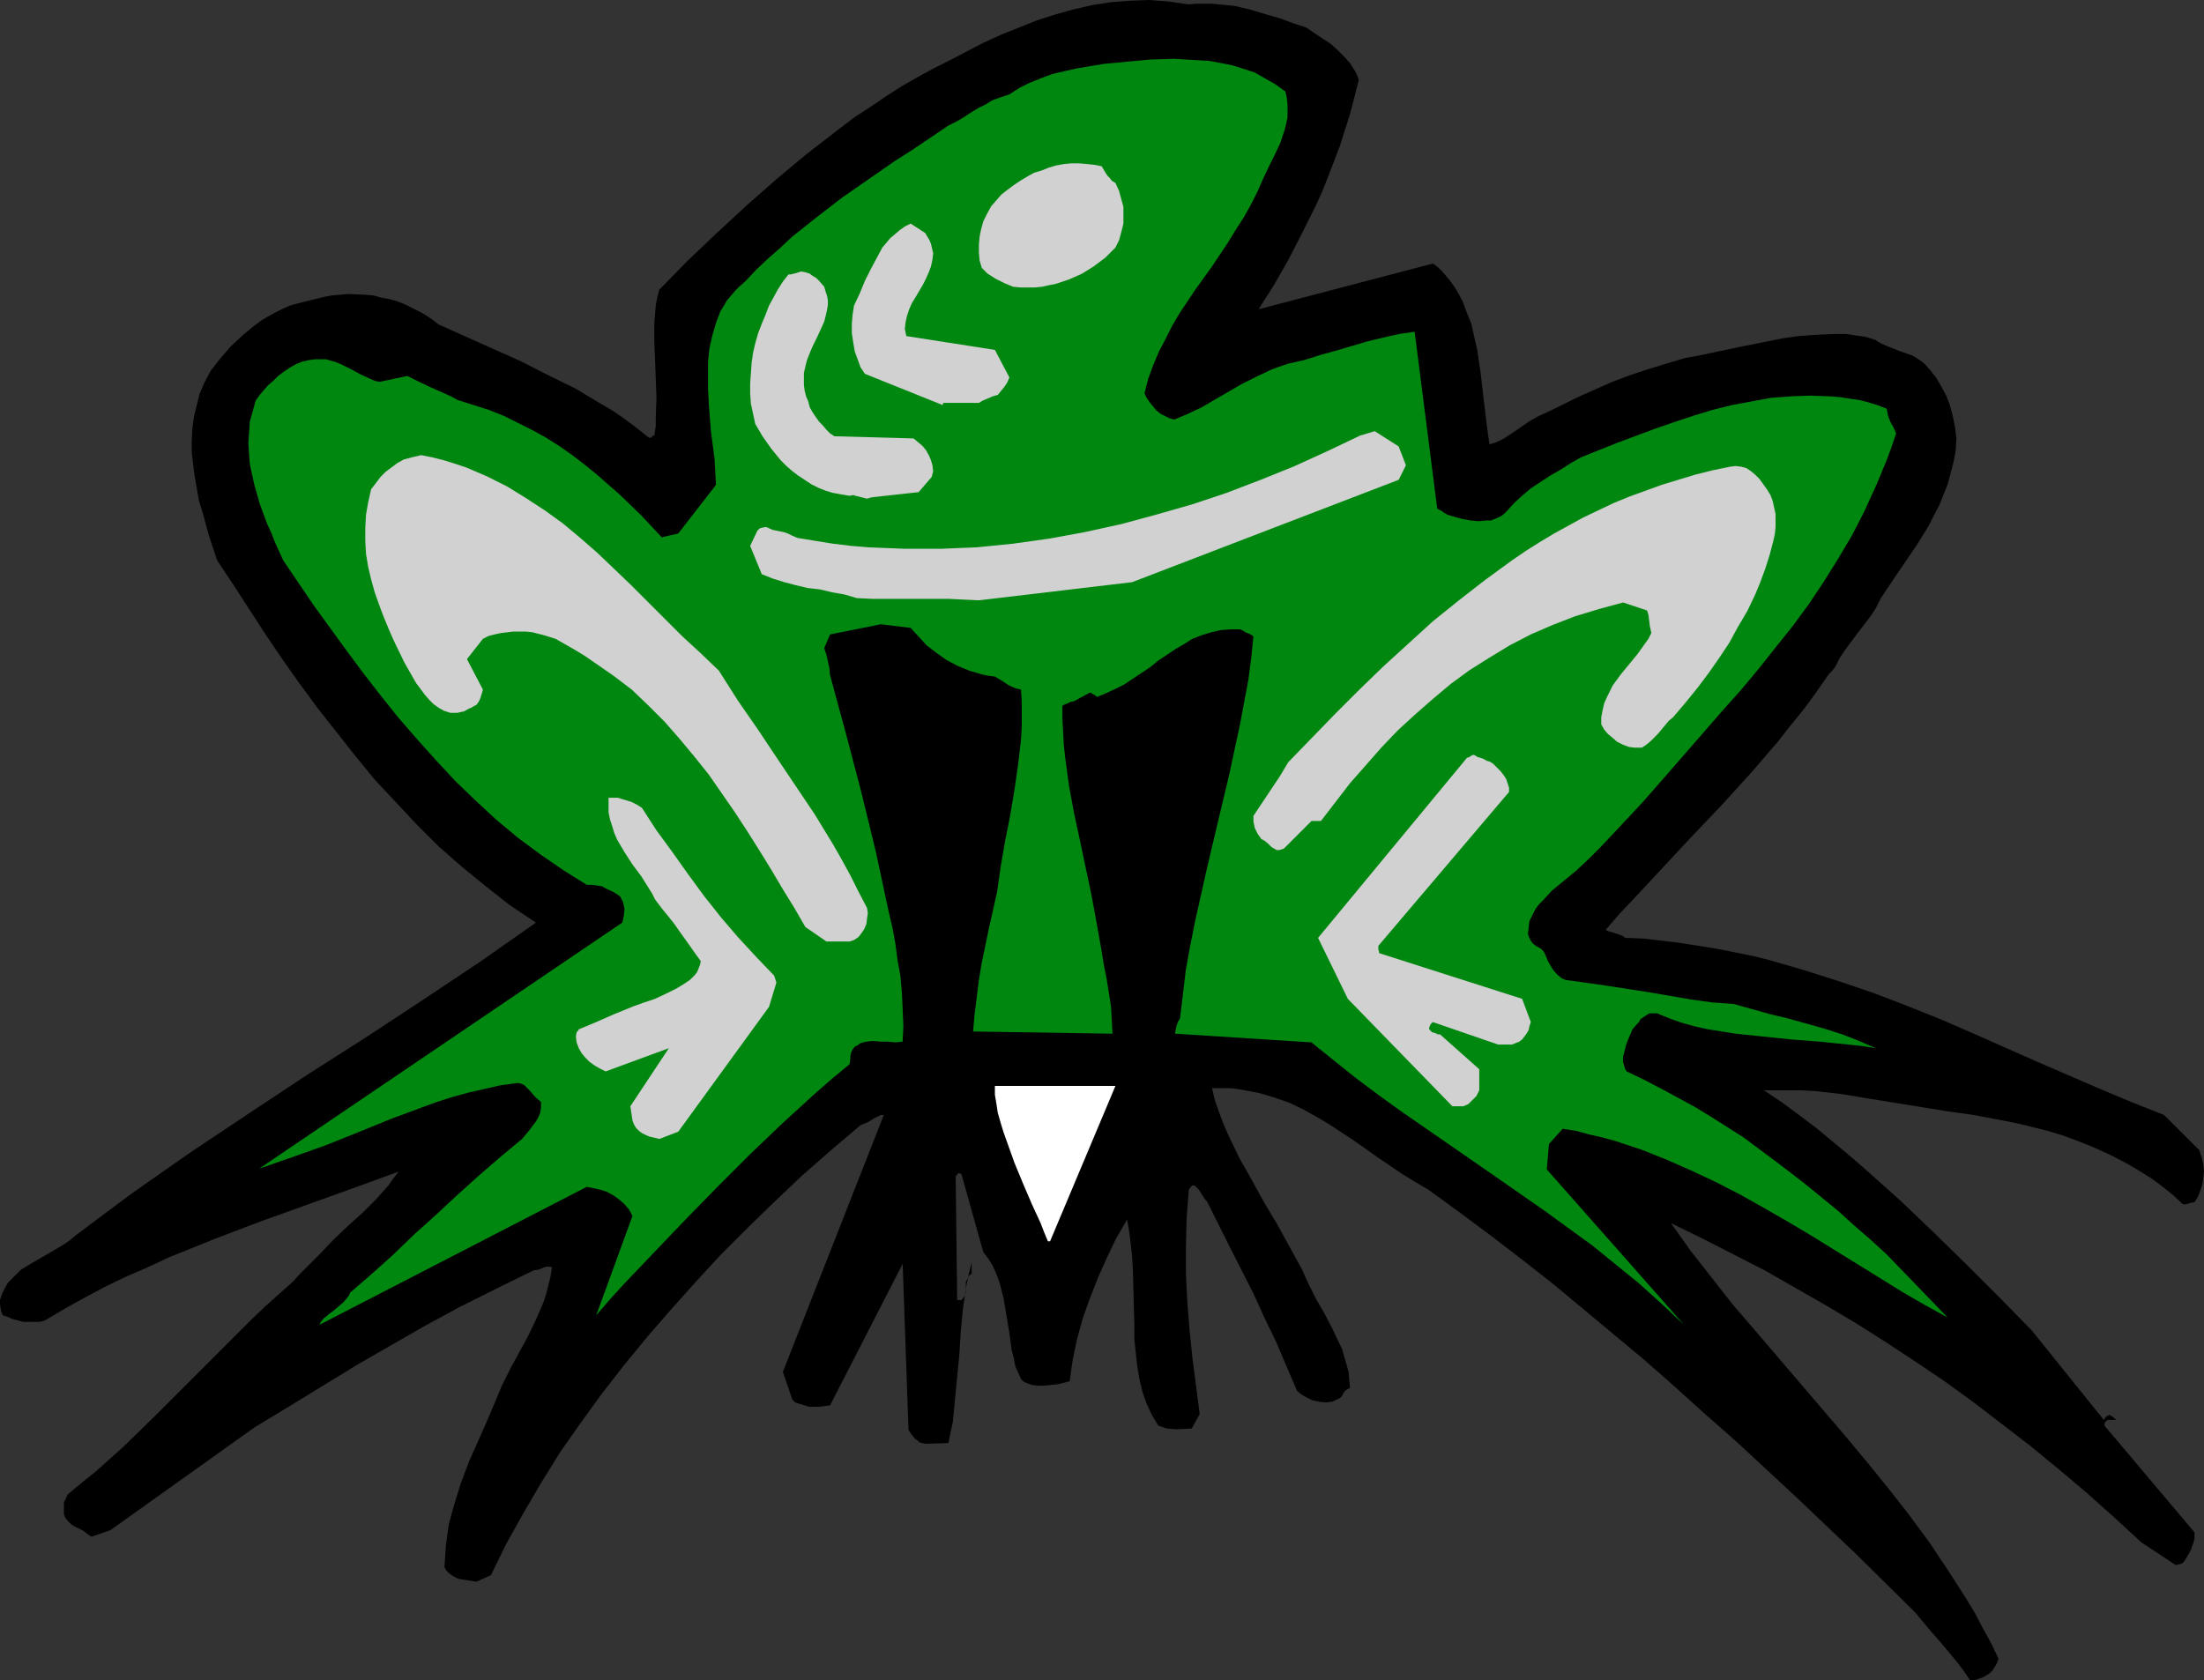
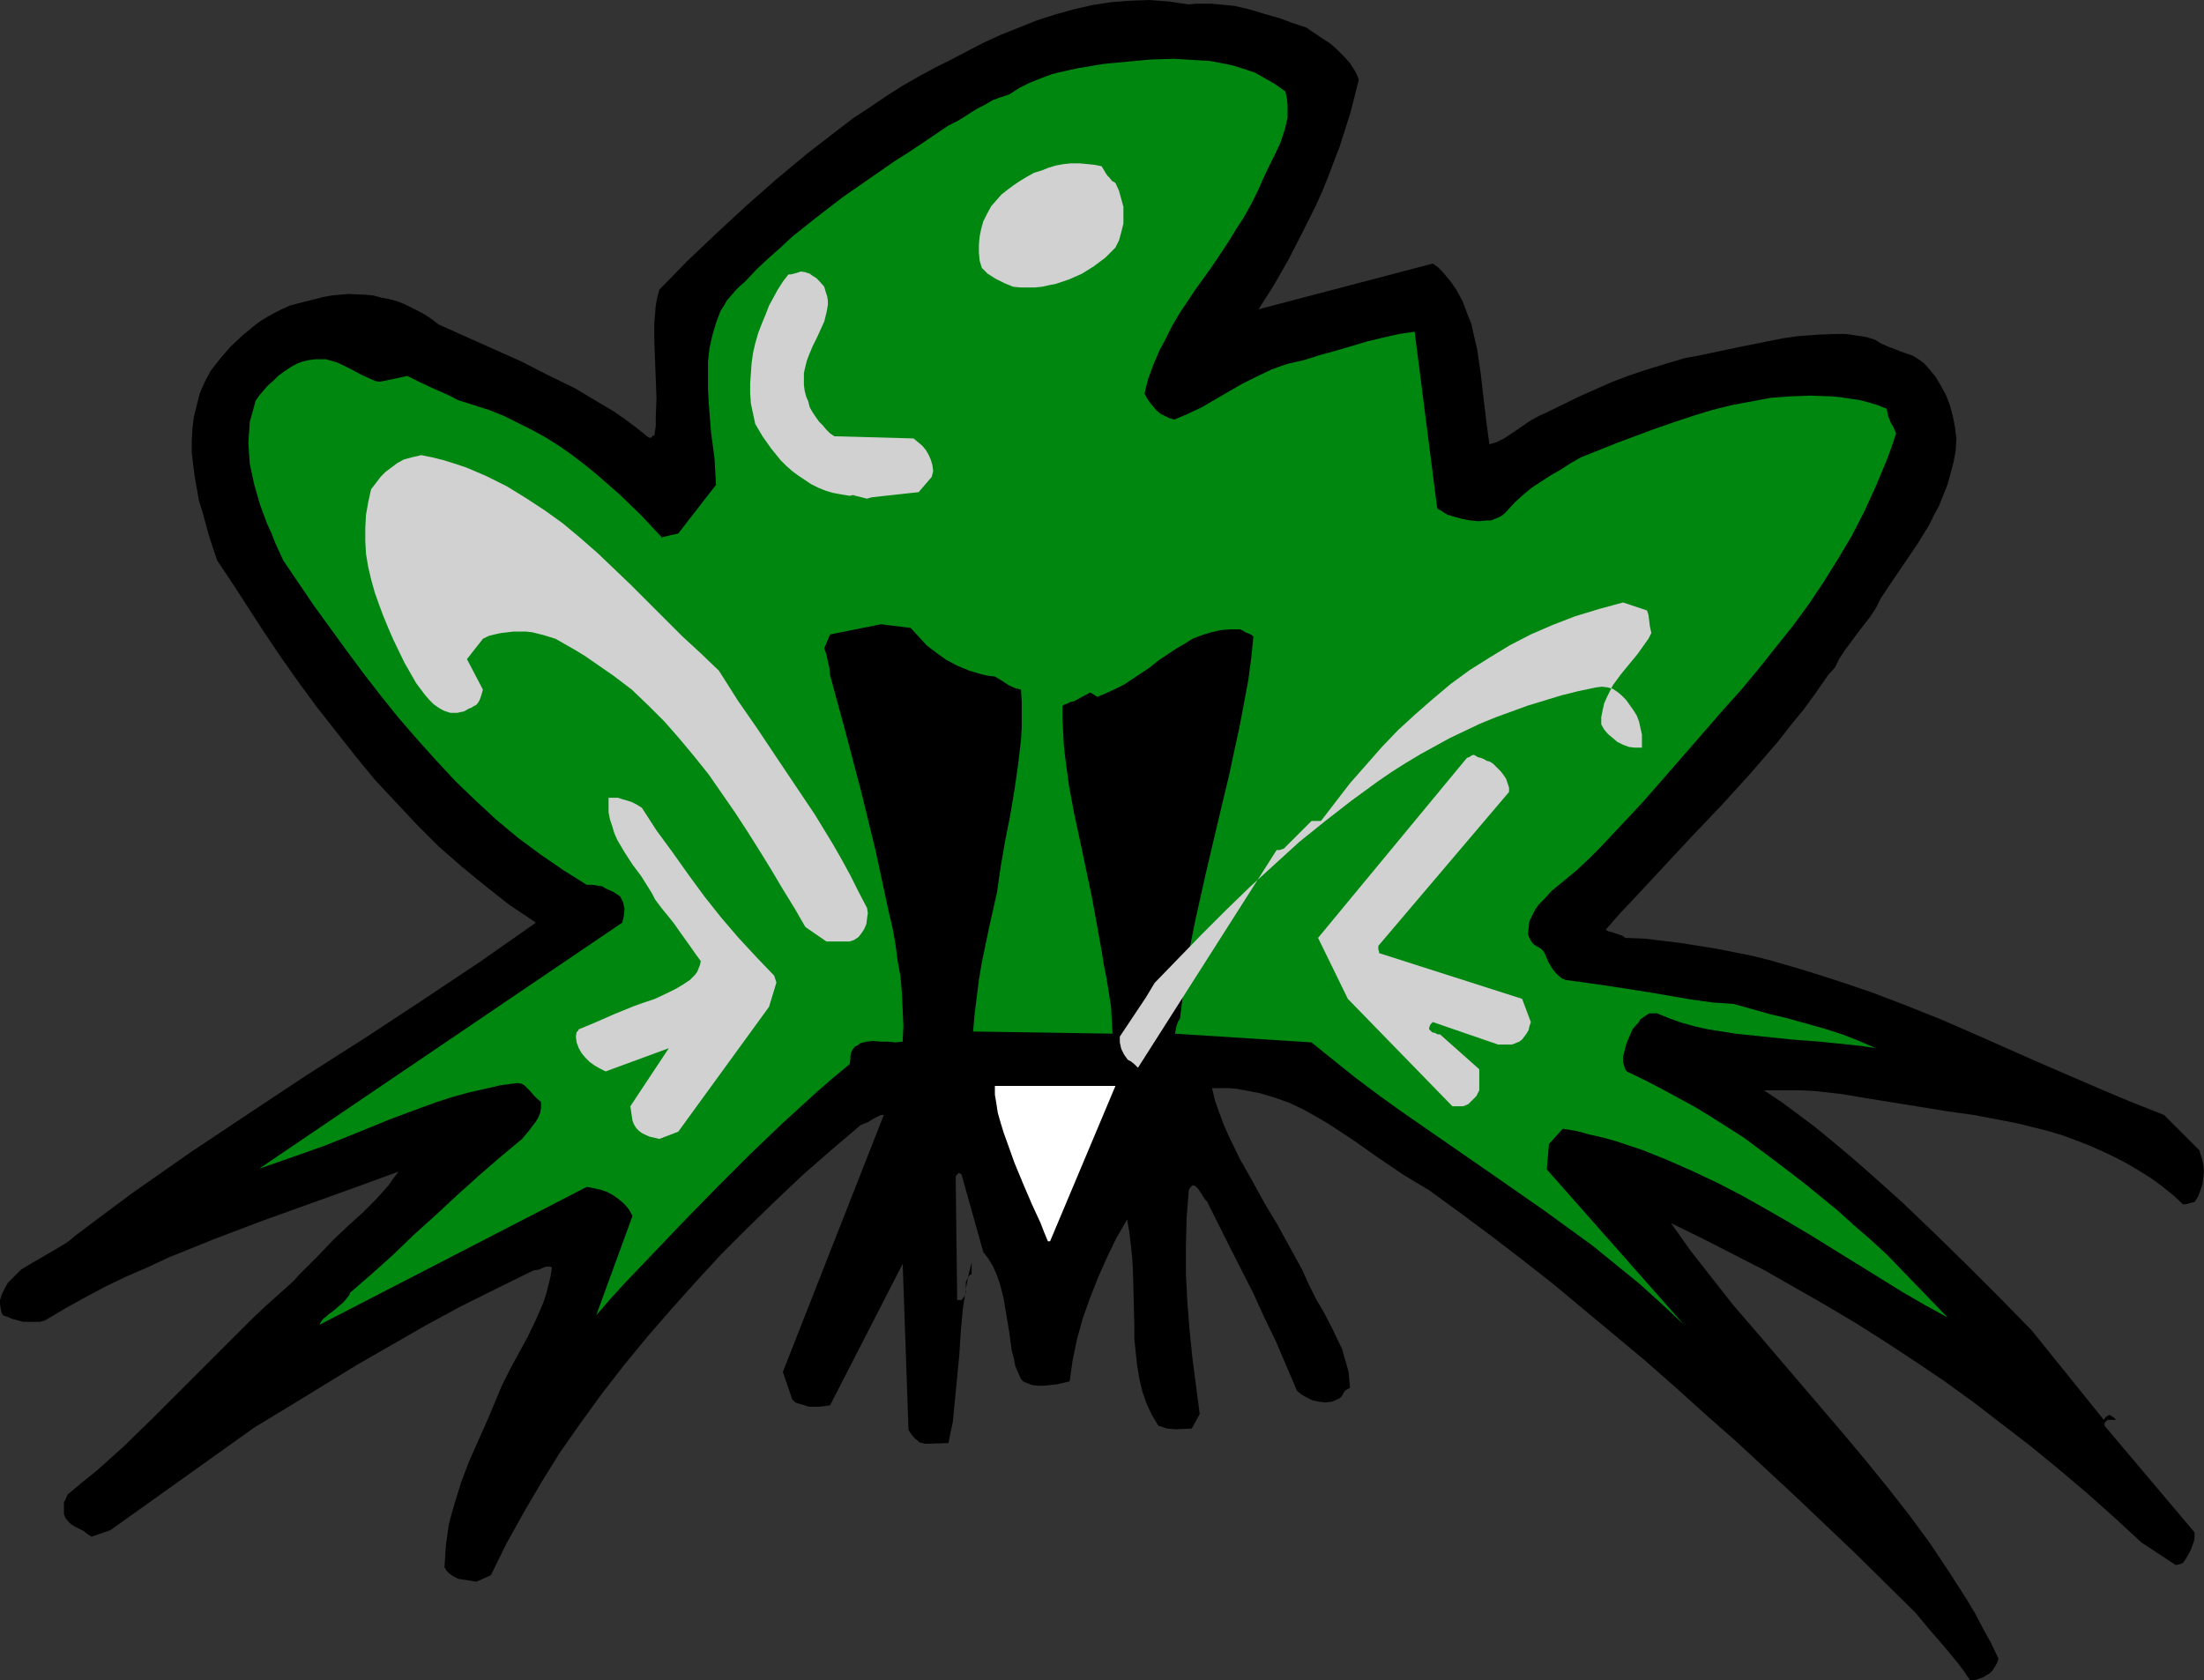
<svg xmlns="http://www.w3.org/2000/svg" xmlns:ns1="http://sodipodi.sourceforge.net/DTD/sodipodi-0.dtd" xmlns:ns2="http://www.inkscape.org/namespaces/inkscape" version="1.0" width="129.766mm" height="98.959mm" id="svg11" ns1:docname="Frog 16.wmf">
  <rect width="100%" height="100%" fill="#333333" stroke="none" />
  <ns1:namedview id="namedview11" pagecolor="#ffffff" bordercolor="#000000" borderopacity="0.25" ns2:showpageshadow="2" ns2:pageopacity="0.0" ns2:pagecheckerboard="0" ns2:deskcolor="#d1d1d1" ns2:document-units="mm" />
  <defs id="defs1">
    <pattern id="WMFhbasepattern" patternUnits="userSpaceOnUse" width="6" height="6" x="0" y="0" />
  </defs>
  <path style="fill:#000000;fill-opacity:1;fill-rule:evenodd;stroke:none" d="m 439.228,374.02 0.97,-0.323 0.97,-0.323 0.808,-0.485 0.808,-0.485 0.646,-0.646 0.485,-0.808 0.485,-0.808 0.323,-0.969 -1.616,-3.393 -1.778,-3.231 -1.778,-3.393 -1.939,-3.231 -4.04,-6.301 -4.202,-6.301 -4.525,-6.139 -4.686,-5.978 -4.848,-5.978 -4.848,-5.816 -19.877,-23.265 -5.01,-5.816 -4.686,-5.978 -4.686,-5.978 -4.363,-6.139 6.949,3.393 6.949,3.554 6.949,3.554 6.787,3.878 6.787,3.878 6.787,4.039 6.626,4.201 6.626,4.362 6.464,4.362 6.464,4.685 6.302,4.847 6.302,4.847 6.302,5.17 6.302,5.332 5.979,5.332 6.141,5.655 7.595,5.008 0.808,-0.162 0.485,-0.162 0.323,-0.162 0.485,-0.646 0.485,-0.808 0.808,-1.454 0.323,-0.969 0.323,-0.808 0.162,-0.969 v -1.131 l -20.038,-23.75 v -0.485 l 0.162,-0.323 0.323,-0.323 0.323,-0.162 h 0.808 0.97 l -0.485,-0.485 -0.485,-0.323 -0.323,-0.162 -0.162,-0.162 -0.323,0.162 -0.323,0.162 -0.323,0.323 -0.323,0.485 -15.998,-19.872 -7.11,-7.27 -7.272,-7.27 -7.434,-7.27 -7.434,-7.109 -7.595,-6.786 -3.717,-3.231 -3.878,-3.231 -3.717,-3.07 -3.878,-2.908 -3.717,-2.747 -3.878,-2.585 h 2.909 2.747 2.747 l 2.909,0.162 5.818,0.646 5.818,0.969 5.979,0.969 5.979,0.969 5.979,0.969 5.818,0.808 6.787,1.293 3.232,0.646 3.232,0.808 3.232,0.808 3.232,0.969 3.07,1.131 2.909,1.131 2.909,1.293 2.747,1.293 2.747,1.454 2.747,1.616 2.586,1.616 2.424,1.777 2.424,1.939 2.262,2.1 h 0.646 l 1.131,-0.323 0.808,-0.162 0.808,-1.293 0.485,-1.293 0.485,-1.454 0.162,-1.454 0.162,-1.454 -0.162,-1.454 -0.323,-1.454 -0.485,-1.454 v -0.162 l -7.918,-7.917 -6.949,-2.747 -6.949,-2.908 -7.11,-3.07 -7.11,-3.07 -14.221,-6.301 -7.434,-3.231 -7.272,-2.908 -7.595,-2.908 -7.595,-2.585 -7.595,-2.423 -7.757,-2.262 -3.878,-0.969 -4.04,-0.808 -4.04,-0.808 -4.04,-0.646 -4.04,-0.646 -4.04,-0.485 -4.04,-0.485 -4.202,-0.162 -0.646,-0.485 -0.485,-0.162 -0.97,-0.323 -0.97,-0.323 -0.646,-0.162 -0.646,-0.323 3.07,-3.554 3.07,-3.231 6.464,-6.947 6.464,-6.947 6.626,-6.947 6.464,-7.109 3.07,-3.554 3.07,-3.554 2.909,-3.716 2.909,-3.554 2.586,-3.554 2.586,-3.716 0.485,-0.646 0.485,-0.485 0.808,-0.969 0.97,-1.939 1.293,-1.939 2.747,-3.716 2.747,-3.554 1.293,-1.939 1.131,-2.262 2.586,-3.878 2.747,-4.039 2.747,-4.039 2.586,-4.201 1.131,-2.262 1.131,-2.1 0.97,-2.423 0.97,-2.423 0.646,-2.423 0.646,-2.423 0.485,-2.585 0.162,-2.747 -0.323,-2.585 -0.485,-2.423 -0.646,-2.423 -0.808,-2.1 -1.131,-2.1 -1.131,-1.939 -1.293,-1.616 -1.454,-1.616 -1.131,-0.808 -1.293,-0.808 -2.747,-0.969 -2.909,-1.131 -1.454,-0.646 -1.293,-0.808 -2.101,-0.646 -2.262,-0.323 -2.101,-0.323 h -2.101 l -4.202,0.162 -4.363,0.323 -3.394,0.485 -3.232,0.646 -6.464,1.293 -6.141,1.293 -3.07,0.646 -2.747,0.485 -4.363,1.293 -4.202,1.293 -3.878,1.293 -3.878,1.454 -7.272,3.231 -7.272,3.554 -1.778,0.808 -1.778,0.969 -3.07,2.1 -2.909,1.939 -1.616,0.808 -1.616,0.485 -0.323,-2.262 -0.323,-2.423 -0.323,-2.747 -0.323,-2.585 -0.646,-5.655 -0.808,-5.493 -0.646,-2.747 -0.646,-2.908 -0.97,-2.423 -0.97,-2.585 -1.293,-2.423 -1.454,-2.1 -1.778,-2.1 -0.97,-0.969 -1.131,-0.808 -38.784,10.179 3.394,-5.332 3.232,-5.655 3.07,-5.978 3.07,-6.139 1.454,-3.231 1.293,-3.231 1.293,-3.393 1.293,-3.393 1.131,-3.554 1.131,-3.554 0.97,-3.716 0.97,-3.878 -0.323,-0.969 -0.485,-0.969 -1.131,-1.777 -1.293,-1.454 -1.454,-1.454 -1.616,-1.454 -1.778,-1.131 -3.555,-2.423 -1.454,-0.485 -1.454,-0.485 -3.07,-1.131 -3.394,-0.969 -3.232,-0.969 -3.394,-0.808 -3.394,-0.323 -1.778,-0.162 h -1.616 -1.778 l -1.616,0.162 -2.262,-0.323 -2.101,-0.323 -2.262,-0.162 L 255.813,0 l -4.363,0.162 -4.202,0.323 -4.202,0.646 -4.202,0.969 -4.04,1.131 -4.04,1.293 -4.04,1.616 -4.04,1.616 -3.878,1.777 -3.717,1.939 -3.717,1.939 -3.555,1.777 -3.555,1.939 -3.394,1.939 -3.555,2.262 -3.555,2.423 -3.717,2.423 -3.394,2.585 -3.555,2.747 -3.555,2.747 -6.787,5.655 -6.787,5.978 -6.626,6.139 -6.464,6.139 -6.141,6.301 -0.485,1.777 -0.323,1.777 -0.162,1.939 -0.162,1.939 v 4.039 l 0.162,4.201 0.162,4.201 0.162,4.201 -0.162,4.201 v 2.1 l -0.323,2.1 h -0.323 l -0.162,0.162 -0.162,0.323 h -0.162 v 0 h -0.323 l -0.485,-0.323 -2.424,-1.939 -2.586,-1.939 -2.586,-1.777 -2.747,-1.616 -5.656,-3.393 -5.979,-2.908 -5.979,-3.07 -6.141,-2.747 -12.282,-5.493 -1.454,-1.131 -1.454,-0.969 -1.454,-0.808 -1.616,-0.808 -1.616,-0.808 -1.616,-0.646 -1.778,-0.485 -1.778,-0.323 -1.778,-0.485 -1.778,-0.162 -3.717,-0.162 -1.939,0.162 -1.778,0.162 -1.778,0.323 -1.939,0.485 -1.939,0.485 -1.939,0.485 -1.778,0.485 -1.778,0.808 -1.616,0.808 -1.454,0.808 -1.616,0.969 -1.293,0.969 -2.747,2.262 -2.586,2.423 -2.262,2.585 -2.262,2.908 -1.293,2.423 -1.131,2.585 -0.646,2.585 -0.646,2.585 -0.323,2.585 -0.162,2.747 v 2.585 l 0.323,2.747 0.323,2.585 0.485,2.747 0.485,2.747 0.808,2.585 1.454,5.332 1.778,5.332 3.555,5.332 3.555,5.493 3.555,5.493 3.717,5.493 3.878,5.493 4.04,5.493 4.202,5.332 4.202,5.332 4.363,5.332 4.686,5.008 4.686,5.008 4.848,4.847 5.171,4.524 5.333,4.362 5.333,4.201 5.818,3.878 -12.443,8.724 -12.605,8.401 -12.766,8.401 -12.928,8.24 -12.928,8.563 -13.09,8.724 -6.464,4.524 -6.464,4.524 -6.302,4.685 -6.464,4.847 -1.131,0.969 -1.131,0.808 -2.424,1.454 -5.01,2.908 -2.424,1.454 -0.97,0.969 -0.97,0.969 -0.97,0.969 -0.646,1.131 -0.646,1.293 L 0,289.36 v 0.969 l 0.162,0.969 0.162,0.808 0.323,0.646 0.97,0.323 1.131,0.485 2.424,0.646 h 1.293 1.131 1.293 l 1.131,-0.323 4.363,-2.585 4.363,-2.423 4.525,-2.423 4.686,-2.262 4.848,-2.1 4.848,-2.262 10.019,-4.039 10.181,-3.878 10.342,-3.716 10.342,-3.716 10.181,-3.716 -1.131,1.454 -1.131,1.616 -1.293,1.454 -1.454,1.616 -3.07,3.07 -3.232,2.908 -3.232,3.07 -3.07,3.231 -3.07,3.07 -1.454,1.454 -1.293,1.454 -3.07,2.747 -3.07,2.747 -3.07,2.908 -3.07,3.07 -6.302,6.301 -6.464,6.463 -6.302,6.301 -6.302,6.139 -3.232,2.908 -3.07,2.747 -3.232,2.585 -3.07,2.585 -0.485,1.131 -0.162,0.323 -0.162,0.162 v 0.162 2.585 l 0.323,0.808 0.646,0.808 0.646,0.646 0.808,0.485 1.939,0.969 0.808,0.646 0.97,0.646 4.202,-1.454 32.158,-22.942 7.757,-4.685 15.029,-9.209 7.595,-4.362 7.595,-4.362 7.757,-4.201 8.08,-4.039 8.242,-4.039 1.131,-0.162 1.131,-0.485 0.485,-0.162 h 0.485 0.485 l 0.323,0.162 -0.323,2.1 -0.485,1.939 -0.485,1.939 -0.646,1.939 -1.616,3.716 -1.778,3.716 -3.878,7.109 -1.939,3.878 -1.616,3.878 -1.778,4.201 -1.939,4.362 -1.939,4.362 -1.778,4.685 -1.454,4.685 -0.646,2.262 -0.646,2.423 -0.323,2.262 -0.323,2.423 -0.162,2.423 -0.162,2.423 0.485,0.808 0.646,0.646 0.97,0.646 0.97,0.485 4.04,0.646 3.232,-1.454 3.394,-6.947 3.878,-6.947 3.878,-6.624 4.202,-6.786 4.525,-6.463 4.686,-6.463 5.01,-6.463 5.171,-6.301 5.333,-6.139 5.494,-6.139 5.656,-6.139 5.979,-5.978 5.979,-5.816 6.141,-5.816 6.464,-5.655 6.464,-5.493 0.808,-0.323 0.808,-0.323 1.293,-0.808 0.97,-0.485 0.646,-0.323 h 0.646 l -22.462,57.194 2.101,6.139 0.646,0.646 0.97,0.323 1.131,0.323 0.97,0.323 h 1.131 1.131 l 1.293,-0.162 1.131,-0.162 16.16,-31.505 1.293,36.998 0.646,0.969 0.808,0.969 0.485,0.323 0.485,0.485 0.646,0.162 0.646,0.162 5.171,-0.162 0.485,-2.423 0.485,-2.262 0.485,-5.008 0.485,-5.008 0.485,-5.008 0.323,-5.17 0.485,-5.17 0.808,-5.17 0.485,-2.423 0.646,-2.585 v 2.585 l -0.323,0.162 -0.323,0.323 -0.323,0.646 -0.323,0.646 v 0.808 0.646 0.808 l -0.323,0.969 -0.646,0.808 h -0.97 l -0.323,-26.981 v -0.485 l 0.162,-0.323 0.162,-0.162 0.162,-0.162 0.162,-0.162 h 0.162 l 0.485,0.323 4.848,17.287 1.131,1.454 0.97,1.616 0.808,1.777 0.646,1.777 0.485,1.777 0.485,1.939 0.646,3.878 0.646,3.878 0.485,3.716 0.485,1.777 0.323,1.777 0.646,1.454 0.646,1.454 0.485,0.485 0.646,0.323 1.293,0.485 1.293,0.162 h 1.454 l 1.454,-0.162 1.454,-0.162 2.747,-0.646 0.323,-2.423 0.323,-2.262 0.97,-4.685 1.293,-4.685 1.616,-4.524 1.778,-4.524 1.939,-4.362 2.101,-4.362 2.424,-4.201 0.485,2.747 0.323,2.747 0.323,2.908 0.162,2.908 0.162,6.139 0.162,6.139 v 3.07 l 0.323,3.07 0.323,2.908 0.485,2.908 0.646,2.747 0.97,2.747 1.131,2.423 1.454,2.423 0.97,0.323 0.97,0.323 1.939,0.162 3.555,-0.162 1.778,-3.231 v 0 l -1.616,-12.44 -0.646,-6.301 -0.485,-6.139 -0.323,-6.301 v -6.139 l 0.162,-6.301 0.485,-6.301 0.323,-0.485 0.162,-0.162 0.323,-0.323 h 0.323 l 0.323,0.162 0.162,0.162 0.485,0.485 0.97,1.454 0.485,0.808 0.485,0.485 5.171,10.34 5.171,10.179 2.424,5.332 2.586,5.332 2.262,5.332 2.424,5.655 0.97,0.808 1.131,0.646 1.293,0.646 1.454,0.323 1.454,0.162 1.454,-0.162 1.131,-0.485 0.646,-0.323 0.485,-0.485 0.323,-0.646 0.323,-0.485 0.485,-0.323 0.646,-0.323 -0.162,-1.777 -0.162,-1.777 -0.485,-1.777 -0.485,-1.616 -0.485,-1.777 -0.808,-1.616 -1.454,-3.07 -1.778,-3.393 -1.778,-3.07 -1.616,-3.231 -1.454,-3.231 -2.747,-5.008 -2.747,-5.008 -2.909,-4.847 -2.747,-5.008 -2.747,-4.847 -2.424,-5.008 -1.131,-2.585 -0.97,-2.585 -0.97,-2.747 -0.646,-2.747 h 1.778 1.939 l 1.778,0.162 1.778,0.323 3.394,0.646 3.232,0.969 3.232,1.131 3.07,1.454 2.909,1.616 2.747,1.616 5.656,3.716 5.494,3.878 5.494,3.716 2.909,1.777 2.747,1.616 7.11,5.17 6.949,5.17 6.949,5.332 6.787,5.332 6.787,5.655 6.787,5.655 6.787,5.655 6.787,5.978 6.626,5.978 6.787,5.978 6.626,6.139 6.787,6.301 13.251,12.602 13.413,13.248 1.454,1.777 1.616,1.939 3.232,3.716 3.07,3.716 1.454,1.939 1.293,1.939 z" id="path1" />
  <path style="fill:#00870f;fill-opacity:1;fill-rule:evenodd;stroke:none" d="m 71.104,294.854 59.469,-30.697 1.616,0.323 1.454,0.323 1.454,0.485 1.454,0.808 1.131,0.808 1.131,0.969 1.131,1.293 0.808,1.454 -8.08,22.134 3.07,-3.554 3.232,-3.554 6.787,-7.109 6.949,-7.27 7.11,-7.27 7.11,-7.109 7.272,-6.947 7.434,-6.786 3.717,-3.231 3.717,-3.07 0.162,-1.131 v -0.646 l 0.162,-0.808 0.323,-0.646 0.485,-0.646 0.646,-0.323 0.646,-0.485 0.646,-0.162 0.646,-0.162 1.454,-0.162 1.778,0.162 h 0.808 0.808 l 1.616,0.162 1.616,-0.162 0.162,-3.554 -0.162,-3.716 -0.162,-3.554 -0.323,-3.716 -0.646,-3.554 -0.485,-3.716 -0.646,-3.554 -0.808,-3.393 -1.454,-6.786 -1.454,-6.786 -3.232,-13.248 -3.394,-12.925 -3.555,-13.087 -0.162,-1.616 -0.323,-1.454 -0.323,-1.454 -0.485,-1.454 1.293,-3.07 11.312,-2.262 6.626,0.808 1.778,1.939 1.778,1.939 2.101,1.616 2.262,1.616 2.424,1.293 2.747,1.131 2.747,0.808 1.454,0.323 1.454,0.162 1.616,0.969 1.454,0.969 1.454,0.646 0.646,0.162 0.646,0.162 0.162,2.747 v 2.747 2.747 l -0.162,2.908 -0.646,5.493 -0.808,5.655 -0.97,5.816 -1.131,5.655 -0.97,5.655 -0.808,5.655 -1.778,7.917 -1.616,7.755 -0.646,3.878 -0.485,3.878 -0.485,3.878 -0.323,3.716 31.027,0.485 -0.162,-2.908 -0.162,-3.07 -0.485,-3.07 -0.485,-3.07 -0.646,-3.231 -0.485,-3.07 -1.131,-6.301 -1.131,-6.139 -2.586,-12.279 -1.293,-5.978 -1.131,-6.139 -0.808,-5.978 -0.323,-2.908 -0.162,-3.07 -0.162,-2.908 v -2.908 h 0.162 l 0.162,-0.162 0.808,-0.323 0.646,-0.323 0.808,-0.162 3.555,-1.939 0.323,0.162 0.323,0.162 0.485,0.323 0.485,0.323 1.939,-0.808 2.101,-0.969 1.939,-0.969 1.939,-1.293 3.878,-2.585 1.778,-1.454 1.939,-1.293 1.939,-1.293 1.939,-1.131 1.778,-1.131 2.101,-0.808 2.101,-0.646 2.101,-0.485 2.101,-0.162 h 2.262 l 0.646,0.323 0.485,0.323 0.808,0.323 0.646,0.323 0.323,0.323 -0.485,4.847 -0.646,4.847 -0.97,5.17 -0.97,5.17 -1.131,5.17 -1.131,5.332 -2.586,10.825 -2.586,10.986 -2.424,10.825 -1.131,5.655 -0.97,5.332 -0.646,5.493 -0.646,5.332 -0.485,0.808 -0.323,0.969 -0.162,0.808 -0.162,0.808 30.381,1.939 5.01,4.039 4.848,3.878 5.171,3.878 5.171,3.716 10.504,7.27 10.504,7.27 10.666,7.432 5.333,3.878 5.333,3.878 5.171,4.201 5.171,4.201 5.01,4.524 5.01,4.685 -30.542,-34.575 0.485,-5.655 3.07,-3.393 3.07,0.485 2.909,0.808 2.909,0.646 2.909,0.808 5.818,1.939 5.656,2.262 5.494,2.423 5.494,2.585 5.333,2.747 5.171,2.908 5.333,3.07 5.171,3.07 10.181,6.301 10.181,6.301 5.01,2.908 5.01,2.747 -13.574,-14.056 -3.717,-3.393 -3.555,-3.07 -3.555,-3.231 -3.555,-2.908 -3.555,-2.908 -3.555,-2.747 -3.394,-2.585 -6.949,-5.17 -3.555,-2.262 -3.555,-2.262 -3.717,-2.262 -3.555,-1.939 -3.878,-2.1 -3.717,-1.939 -4.04,-1.939 -0.323,-0.485 -0.162,-0.485 -0.323,-1.131 v -1.131 l 0.323,-1.292 0.323,-1.293 0.485,-1.293 0.485,-1.131 0.485,-1.131 0.97,-1.131 0.485,-0.485 0.323,-0.646 0.97,-0.646 0.485,-0.323 0.485,-0.323 h 1.778 l 2.747,1.131 2.747,0.969 2.909,0.808 2.909,0.646 3.07,0.485 3.07,0.485 6.141,0.646 6.302,0.646 6.302,0.485 6.302,0.646 3.07,0.323 3.07,0.485 -3.717,-1.616 -3.717,-1.454 -4.04,-1.293 -4.04,-1.131 -4.04,-1.131 -4.04,-0.969 -8.08,-2.262 -4.686,-0.323 -4.686,-0.646 -9.373,-1.616 -9.373,-1.454 -4.525,-0.646 -4.686,-0.646 -0.808,-0.323 -0.808,-0.646 -0.646,-0.646 -0.646,-0.808 -0.97,-1.616 -0.808,-1.939 -0.323,-0.485 -0.485,-0.485 -1.131,-0.646 -0.646,-0.485 -0.485,-0.646 -0.323,-0.646 -0.323,-0.808 0.162,-1.454 0.162,-1.454 0.646,-1.293 0.646,-1.293 0.808,-1.131 0.97,-0.969 1.939,-2.1 2.747,-2.262 2.747,-2.262 2.747,-2.585 2.586,-2.585 2.586,-2.747 2.424,-2.585 2.424,-2.585 2.101,-2.262 4.525,-5.17 4.363,-5.008 4.363,-5.008 4.202,-4.847 4.202,-4.685 4.04,-4.847 3.717,-4.685 3.878,-4.847 3.555,-4.847 3.232,-4.847 3.232,-5.17 3.07,-5.17 2.747,-5.332 2.586,-5.655 2.424,-5.816 1.131,-3.07 0.97,-2.908 -0.646,-1.454 -0.646,-1.131 -0.485,-1.293 -0.162,-0.808 -0.162,-0.808 -2.101,-0.808 -2.101,-0.646 -1.939,-0.485 -2.262,-0.323 -2.101,-0.323 -2.101,-0.162 -4.363,-0.162 -4.363,0.162 -4.363,0.323 -4.363,0.808 -4.363,0.808 -4.525,1.131 -4.202,1.293 -4.363,1.454 -4.202,1.454 -8.242,3.07 -4.04,1.616 -4.04,1.616 -2.262,1.293 -2.262,1.454 -2.262,1.293 -4.202,2.747 -1.939,1.616 -1.778,1.616 -1.778,1.939 -0.646,0.646 -0.646,0.485 -0.646,0.323 -0.808,0.323 -0.808,0.323 h -0.97 l -1.778,0.162 -1.778,-0.162 -1.778,-0.323 -1.778,-0.485 -1.616,-0.485 -0.808,-0.485 -0.646,-0.485 -0.485,-0.162 -0.323,-0.323 -5.01,-39.26 -3.394,0.485 -3.555,0.808 -3.394,0.808 -7.11,2.1 -3.555,0.969 -3.555,1.131 -3.555,0.808 -1.939,0.646 -1.778,0.646 -3.394,1.616 -3.232,1.616 -3.07,1.777 -5.818,3.393 -3.07,1.454 -3.07,1.293 -1.131,-0.323 -0.97,-0.485 -0.97,-0.485 -0.97,-0.808 -0.646,-0.808 -0.808,-0.969 -0.646,-0.969 -0.485,-0.969 0.808,-3.231 1.131,-3.07 1.293,-3.07 1.454,-2.747 1.454,-2.908 1.616,-2.747 3.555,-5.332 3.717,-5.17 3.555,-5.332 1.778,-2.908 1.778,-2.747 1.616,-2.908 1.454,-2.908 1.131,-2.585 1.293,-2.747 1.293,-2.585 1.293,-2.747 0.97,-2.908 0.323,-1.293 0.323,-1.454 v -1.454 -1.454 l -0.162,-1.454 -0.323,-1.454 -2.262,-1.616 -2.262,-1.293 -2.262,-1.293 -2.424,-0.808 -2.586,-0.808 -2.424,-0.485 -2.586,-0.485 -2.586,-0.162 -2.747,-0.162 -2.586,-0.162 -5.333,0.162 -5.171,0.485 -5.171,0.485 -5.818,0.969 -2.909,0.646 -2.747,0.646 -2.586,0.969 -2.424,0.969 -2.262,1.131 -2.262,1.454 -1.939,0.646 -1.778,0.646 -1.616,0.969 -1.616,0.808 -1.616,0.969 -1.454,0.969 -1.616,0.969 -1.939,0.969 -5.979,4.039 -2.909,1.939 -3.07,1.939 -5.818,4.039 -5.818,4.039 -5.656,4.362 -5.494,4.362 -2.586,2.423 -2.747,2.423 -2.586,2.423 -2.586,2.747 -1.131,0.969 -0.97,0.969 -0.97,1.131 -0.97,1.131 -0.646,1.131 -0.808,1.293 -0.485,1.293 -0.485,1.293 -0.808,2.747 -0.646,2.908 -0.323,2.908 v 3.07 3.07 l 0.162,3.07 0.485,6.301 0.808,6.139 0.162,2.908 0.162,2.908 -8.403,10.825 -3.555,0.808 v 0.162 l -4.686,-5.008 -4.848,-4.685 -2.586,-2.262 -2.586,-2.262 -2.586,-2.1 -2.747,-2.1 -2.747,-1.939 -3.07,-1.939 -2.909,-1.616 -3.232,-1.616 -3.232,-1.616 -3.232,-1.293 -3.555,-1.131 -3.555,-1.131 -1.454,-0.808 -1.454,-0.646 -2.909,-1.293 -2.747,-1.293 -2.586,-1.293 -6.141,1.293 -0.97,-0.162 -1.131,-0.485 -2.101,-0.969 -2.101,-1.131 -2.262,-1.131 -1.131,-0.485 -1.131,-0.323 -1.131,-0.323 h -1.131 -1.293 l -1.293,0.162 -1.454,0.323 -1.293,0.485 -1.454,0.808 -1.454,0.969 -1.293,0.969 -1.131,1.131 -1.131,0.969 -1.131,1.293 -0.808,0.969 -0.808,1.131 -0.646,2.423 -0.646,2.262 -0.162,2.423 -0.162,2.262 0.162,2.423 0.162,2.262 0.485,2.262 0.485,2.262 1.293,4.524 1.616,4.362 0.97,2.1 0.808,2.1 1.778,3.878 3.394,5.008 3.394,5.008 7.272,10.017 3.717,5.008 3.878,5.008 3.878,4.847 4.202,4.847 4.202,4.685 4.363,4.685 4.525,4.362 4.525,4.201 4.848,4.039 5.01,3.716 5.171,3.554 2.586,1.616 2.586,1.616 h 1.293 l 0.97,0.162 1.131,0.162 0.808,0.485 1.778,0.808 1.454,0.969 0.323,0.646 0.323,0.646 0.323,1.454 -0.162,1.616 -0.323,1.454 -80.8,54.77 3.717,-1.293 3.717,-1.292 7.272,-2.585 7.272,-2.908 7.11,-2.908 6.949,-2.585 3.555,-1.293 3.555,-1.131 3.555,-0.969 3.555,-0.808 3.555,-0.808 3.717,-0.485 0.808,0.162 0.646,0.323 0.485,0.485 0.646,0.646 1.131,1.293 0.646,0.646 0.808,0.646 v 1.293 l -0.162,1.131 -0.485,1.131 -0.485,0.808 -1.454,1.939 -1.616,1.939 -4.848,4.039 -4.848,4.201 -4.848,4.362 -4.686,4.362 -4.848,4.362 -4.686,4.524 -4.686,4.201 -4.848,4.201 -0.162,0.485 -0.485,0.646 -0.808,0.969 -2.262,1.939 -1.131,0.808 -0.485,0.485 -0.485,0.323 -0.646,0.808 -0.162,0.323 z" id="path2" />
  <path style="fill:#ffffff;fill-opacity:1;fill-rule:evenodd;stroke:none" d="m 233.673,276.274 14.544,-34.575 h -26.826 v 1.939 l 0.323,1.939 0.323,2.1 0.646,2.262 0.646,2.1 0.808,2.262 1.616,4.524 1.939,4.685 1.939,4.524 1.939,4.201 0.808,2.1 0.808,1.939 z" id="path3" />
  <path style="fill:#d1d1d1;fill-opacity:1;fill-rule:evenodd;stroke:none" d="m 146.733,253.493 4.202,-1.616 20.2,-27.789 1.616,-5.332 v -0.162 l -0.162,-0.485 -0.162,-0.485 -0.162,-0.485 -3.878,-4.039 -4.04,-4.362 -3.878,-4.524 -3.717,-4.685 -3.555,-4.847 -3.555,-5.008 -3.555,-4.847 -3.232,-5.008 -0.485,-0.323 -0.808,-0.485 -0.97,-0.485 -0.97,-0.323 -1.131,-0.323 -0.97,-0.323 h -1.131 -0.97 v 1.616 1.616 l 0.323,1.616 0.485,1.454 0.485,1.616 0.646,1.454 1.616,2.747 1.778,2.747 1.939,2.585 1.616,2.585 0.808,1.293 0.646,1.293 1.454,1.939 1.454,1.777 1.293,1.616 1.131,1.616 2.424,3.393 1.131,1.616 1.293,1.777 -0.162,0.808 -0.323,0.808 -0.323,0.808 -0.485,0.646 -1.131,1.131 -1.454,0.969 -1.616,0.969 -1.616,0.808 -3.07,1.454 -2.424,0.808 -2.262,0.808 -4.363,1.777 -4.04,1.777 -3.878,1.616 -0.162,0.323 -0.323,0.323 -0.162,0.969 0.162,1.293 0.485,1.293 0.646,1.131 0.808,0.969 0.97,0.969 1.131,0.808 1.131,0.646 1.293,0.646 14.059,-5.17 -8.565,12.925 0.485,3.231 0.323,0.808 0.485,0.808 0.646,0.646 0.646,0.485 0.97,0.485 0.808,0.323 z" id="path4" />
  <path style="fill:#d1d1d1;fill-opacity:1;fill-rule:evenodd;stroke:none" d="m 324.008,246.223 h 1.616 l 1.131,-0.485 0.808,-0.808 0.97,-0.969 0.646,-1.293 v -4.685 l -8.726,-7.755 h -0.485 l -0.646,-0.323 -0.646,-0.162 -0.646,-0.646 v -0.323 l 0.162,-0.485 0.162,-0.323 0.485,-0.485 14.544,5.008 h 3.07 l 0.808,-0.323 0.808,-0.323 0.646,-0.485 0.485,-0.646 0.485,-0.646 0.485,-0.808 0.162,-0.808 0.323,-0.969 -1.939,-5.17 -31.835,-10.178 v -0.323 l -0.162,-0.485 v -0.808 l 29.088,-34.251 v -0.969 l -0.323,-0.969 -0.323,-0.969 -0.646,-0.969 -0.646,-0.808 -0.808,-0.808 -0.808,-0.808 -0.808,-0.485 -0.646,-0.162 -0.485,-0.323 -0.808,-0.323 -0.646,-0.162 -0.808,-0.485 h -0.323 l -0.323,0.162 -0.485,0.323 -0.485,0.162 -33.128,40.068 6.626,13.571 23.27,23.911 z" id="path5" />
  <path style="fill:#d1d1d1;fill-opacity:1;fill-rule:evenodd;stroke:none" d="m 183.901,209.548 h 5.171 l 0.97,-0.323 0.97,-0.646 0.646,-0.808 0.646,-0.969 0.485,-1.131 0.162,-1.293 0.162,-1.131 -0.162,-1.131 -1.939,-3.716 -1.778,-3.554 -1.939,-3.554 -1.939,-3.393 -4.04,-6.624 -8.565,-12.764 -4.202,-6.301 -4.363,-6.301 -4.202,-6.624 -4.04,-3.878 -4.04,-3.716 -7.595,-7.593 -3.878,-3.878 -3.717,-3.554 -3.717,-3.554 -3.878,-3.393 -3.878,-3.231 -4.04,-2.908 -4.202,-2.747 -4.202,-2.585 -2.262,-1.131 -2.262,-1.131 -2.262,-0.969 -2.262,-0.969 -2.424,-0.808 -2.586,-0.808 -2.586,-0.646 -2.424,-0.485 -2.101,0.485 -1.778,0.485 -1.454,0.808 -1.293,0.969 -1.293,0.969 -1.131,1.131 -0.97,1.293 -1.131,1.454 -0.646,2.908 -0.485,2.747 -0.162,2.908 v 2.908 l 0.162,2.908 0.485,2.908 0.646,2.747 0.808,2.908 0.97,2.747 0.97,2.585 1.131,2.747 1.131,2.585 2.424,5.008 1.293,2.262 1.293,2.262 0.97,1.292 0.97,1.293 0.97,1.131 0.97,0.969 1.131,0.808 1.131,0.646 1.454,0.485 h 0.808 0.808 l 0.646,-0.162 0.808,-0.162 1.131,-0.646 0.485,-0.162 0.485,-0.323 0.323,-0.162 0.323,-0.162 0.485,-0.646 0.323,-0.646 0.323,-0.969 0.323,-1.131 -3.555,-6.786 3.555,-4.524 1.293,-0.646 1.293,-0.323 1.454,-0.323 1.454,-0.162 1.293,-0.162 h 1.454 1.293 l 1.454,0.162 1.293,0.323 1.293,0.323 2.586,0.808 2.262,1.293 2.262,1.293 2.101,1.293 2.101,1.454 4.202,2.908 4.04,3.07 3.717,3.554 3.555,3.554 3.394,3.878 3.232,3.878 3.232,4.039 2.909,4.201 2.909,4.201 2.747,4.201 2.747,4.362 2.586,4.201 2.586,4.362 2.586,4.201 2.424,4.201 z" id="path6" />
-   <path style="fill:#d1d1d1;fill-opacity:1;fill-rule:evenodd;stroke:none" d="m 284.092,189.191 h 0.323 0.323 l 0.485,-0.162 0.485,-0.162 6.141,-6.139 h 2.101 l 3.232,-4.201 3.232,-4.201 3.555,-4.039 3.555,-4.039 3.555,-3.716 3.878,-3.554 3.878,-3.393 4.04,-3.393 4.202,-3.07 4.363,-2.747 4.525,-2.747 4.686,-2.423 4.848,-2.1 5.01,-1.939 5.333,-1.616 5.333,-1.454 5.333,1.777 0.323,0.969 0.162,1.293 0.162,1.293 0.323,1.454 -0.646,1.293 -0.808,1.131 -1.616,2.262 -3.717,4.524 -1.778,2.423 -0.646,1.293 -0.646,1.292 -0.646,1.454 -0.323,1.454 -0.323,1.616 v 1.616 l 0.646,1.131 0.808,0.969 0.97,0.808 1.131,0.969 1.293,0.646 1.293,0.485 1.293,0.162 h 1.616 l 0.97,-0.646 0.97,-0.808 1.616,-1.616 1.616,-1.939 0.808,-0.969 0.97,-0.808 2.747,-3.231 2.747,-3.393 2.424,-3.231 2.262,-3.231 2.262,-3.393 1.939,-3.554 2.101,-3.554 1.778,-3.716 1.131,-2.747 1.131,-3.07 0.97,-3.07 0.808,-3.07 0.323,-1.454 0.162,-1.616 v -1.454 -1.454 l -0.323,-1.454 -0.323,-1.454 -0.485,-1.292 -0.808,-1.293 -1.616,-2.262 -0.97,-0.969 -0.97,-0.808 -0.97,-0.646 -1.131,-0.323 -1.293,-0.162 -1.293,0.162 -3.878,0.808 -3.878,0.969 -3.717,1.131 -3.717,1.131 -3.555,1.293 -3.555,1.293 -3.555,1.454 -3.394,1.616 -3.394,1.616 -3.232,1.777 -3.232,1.777 -3.232,1.939 -3.07,1.939 -3.07,2.1 -5.979,4.362 -5.818,4.524 -5.818,4.685 -5.494,5.008 -5.494,5.008 -5.333,5.17 -5.333,5.332 -10.504,10.825 -1.939,3.231 -1.939,2.908 -1.939,2.908 -1.939,2.908 v 0.646 0.646 l 0.323,1.454 0.646,1.293 0.808,1.131 0.323,0.162 0.323,0.162 0.808,0.646 0.808,0.808 z" id="path7" />
-   <path style="fill:#d1d1d1;fill-opacity:1;fill-rule:evenodd;stroke:none" d="m 217.837,133.613 34.098,-4.039 59.307,-22.78 1.616,-3.231 -1.616,-4.201 -5.333,-3.393 -3.232,0.969 -7.11,3.393 -7.434,3.393 -7.595,3.07 -7.595,2.908 -7.757,2.585 -7.918,2.262 -7.757,2.1 -8.08,1.777 -7.918,1.454 -8.08,1.131 -8.08,0.808 -4.04,0.162 -3.878,0.162 h -4.04 -4.04 l -4.04,-0.162 -4.04,-0.162 -3.878,-0.323 -4.04,-0.485 -4.04,-0.646 -3.878,-0.646 -1.131,-0.485 -0.97,-0.485 -0.97,-0.323 -0.808,-0.162 -1.616,-0.323 -1.454,-0.646 -0.97,0.162 -0.485,0.162 -0.485,0.485 -1.616,3.393 2.586,6.301 2.424,0.969 2.586,0.808 2.424,0.646 2.747,0.646 2.747,0.323 2.747,0.646 2.747,0.485 2.747,0.808 3.555,0.162 h 3.555 6.626 6.626 l 3.394,0.162 z" id="path8" />
+   <path style="fill:#d1d1d1;fill-opacity:1;fill-rule:evenodd;stroke:none" d="m 284.092,189.191 h 0.323 0.323 l 0.485,-0.162 0.485,-0.162 6.141,-6.139 h 2.101 l 3.232,-4.201 3.232,-4.201 3.555,-4.039 3.555,-4.039 3.555,-3.716 3.878,-3.554 3.878,-3.393 4.04,-3.393 4.202,-3.07 4.363,-2.747 4.525,-2.747 4.686,-2.423 4.848,-2.1 5.01,-1.939 5.333,-1.616 5.333,-1.454 5.333,1.777 0.323,0.969 0.162,1.293 0.162,1.293 0.323,1.454 -0.646,1.293 -0.808,1.131 -1.616,2.262 -3.717,4.524 -1.778,2.423 -0.646,1.293 -0.646,1.292 -0.646,1.454 -0.323,1.454 -0.323,1.616 v 1.616 l 0.646,1.131 0.808,0.969 0.97,0.808 1.131,0.969 1.293,0.646 1.293,0.485 1.293,0.162 h 1.616 v -1.454 -1.454 l -0.323,-1.454 -0.323,-1.454 -0.485,-1.292 -0.808,-1.293 -1.616,-2.262 -0.97,-0.969 -0.97,-0.808 -0.97,-0.646 -1.131,-0.323 -1.293,-0.162 -1.293,0.162 -3.878,0.808 -3.878,0.969 -3.717,1.131 -3.717,1.131 -3.555,1.293 -3.555,1.293 -3.555,1.454 -3.394,1.616 -3.394,1.616 -3.232,1.777 -3.232,1.777 -3.232,1.939 -3.07,1.939 -3.07,2.1 -5.979,4.362 -5.818,4.524 -5.818,4.685 -5.494,5.008 -5.494,5.008 -5.333,5.17 -5.333,5.332 -10.504,10.825 -1.939,3.231 -1.939,2.908 -1.939,2.908 -1.939,2.908 v 0.646 0.646 l 0.323,1.454 0.646,1.293 0.808,1.131 0.323,0.162 0.323,0.162 0.808,0.646 0.808,0.808 z" id="path7" />
  <path style="fill:#d1d1d1;fill-opacity:1;fill-rule:evenodd;stroke:none" d="m 194.081,110.671 10.342,-1.131 2.909,-3.393 0.323,-1.292 -0.162,-1.293 -0.323,-1.131 -0.485,-1.131 -0.646,-1.131 -0.808,-0.969 -0.97,-0.808 -0.97,-0.808 -17.614,-0.485 -0.97,-0.646 -0.808,-0.808 -0.808,-0.969 -0.808,-0.808 -0.808,-1.131 -0.646,-0.969 -0.646,-1.131 -0.323,-1.293 -0.485,-1.131 -0.323,-1.293 -0.162,-1.293 v -1.293 -1.293 l 0.323,-1.454 0.323,-1.293 0.485,-1.293 0.808,-1.939 0.97,-1.939 0.808,-1.777 0.808,-1.777 0.485,-1.939 0.162,-0.808 0.162,-0.969 v -0.969 l -0.162,-0.969 -0.323,-0.969 -0.323,-1.131 -1.131,-1.293 -0.646,-0.646 -0.808,-0.485 -0.646,-0.485 -0.97,-0.323 -0.97,-0.162 -0.97,0.323 -0.646,0.162 -0.646,0.162 h -0.485 l -0.162,0.162 -1.131,1.454 -1.131,1.777 -0.97,1.777 -0.97,1.777 -0.808,2.1 -0.808,1.939 -0.808,2.1 -0.646,2.262 -0.485,2.1 -0.323,2.262 -0.162,2.262 -0.162,2.262 v 2.262 l 0.162,2.262 0.485,2.262 0.485,2.262 1.616,2.747 1.939,2.747 2.101,2.585 1.293,1.293 1.293,1.131 1.293,0.969 1.454,0.969 1.454,0.969 1.616,0.808 1.616,0.646 1.616,0.485 1.778,0.323 1.939,0.323 0.808,-0.162 0.485,0.162 1.293,0.323 1.293,0.323 0.485,-0.162 z" id="path9" />
-   <path style="fill:#d1d1d1;fill-opacity:1;fill-rule:evenodd;stroke:none" d="m 209.918,89.668 h 7.918 l 0.808,-0.485 1.131,-0.485 1.131,-0.485 1.131,-0.323 1.454,-1.777 0.646,-0.969 0.485,-1.131 -3.232,-6.139 -19.715,-3.07 -0.323,-1.616 0.162,-1.454 0.323,-1.454 0.485,-1.454 0.646,-1.454 0.808,-1.293 1.616,-2.747 0.646,-1.293 0.646,-1.454 0.485,-1.293 0.323,-1.454 0.162,-1.454 -0.323,-1.454 -0.162,-0.646 -0.323,-0.808 -0.485,-0.808 -0.485,-0.808 -3.232,-2.1 -1.293,0.646 -1.131,0.808 -1.131,0.969 -0.97,0.808 -1.778,2.1 -1.293,2.423 -1.293,2.423 -1.293,2.585 -1.131,2.747 -1.293,2.747 -0.323,2.1 -0.162,1.939 v 2.1 l 0.323,2.1 0.323,1.939 0.646,1.777 0.646,1.777 0.97,1.454 17.291,6.947 z" id="path10" />
  <path style="fill:#d1d1d1;fill-opacity:1;fill-rule:evenodd;stroke:none" d="m 225.432,63.818 1.616,0.162 h 1.616 1.616 l 1.616,-0.162 1.454,-0.323 1.616,-0.323 1.454,-0.485 1.454,-0.485 1.454,-0.646 1.454,-0.646 1.293,-0.808 1.293,-0.808 1.293,-0.969 1.293,-0.969 1.131,-1.131 1.131,-1.131 0.808,-1.616 0.485,-1.777 0.485,-1.939 v -1.777 -1.939 l -0.485,-1.777 -0.485,-1.777 -0.808,-1.777 -0.808,-0.485 -0.485,-0.646 -0.485,-0.485 -0.323,-0.485 -0.485,-0.808 -0.485,-0.808 -1.616,-0.323 -1.616,-0.162 -1.778,-0.162 h -1.778 l -1.616,0.162 -1.778,0.323 -1.616,0.485 -1.616,0.646 -1.616,0.485 -1.454,0.808 -1.616,0.969 -1.454,0.969 -1.293,0.969 -1.454,1.131 -1.131,1.293 -1.131,1.293 -0.97,1.777 -0.808,1.616 -0.485,1.777 -0.323,1.616 -0.162,1.777 v 1.777 l 0.162,1.777 0.485,1.616 0.646,0.646 0.646,0.646 1.778,1.131 1.939,0.969 z" id="path11" />
</svg>